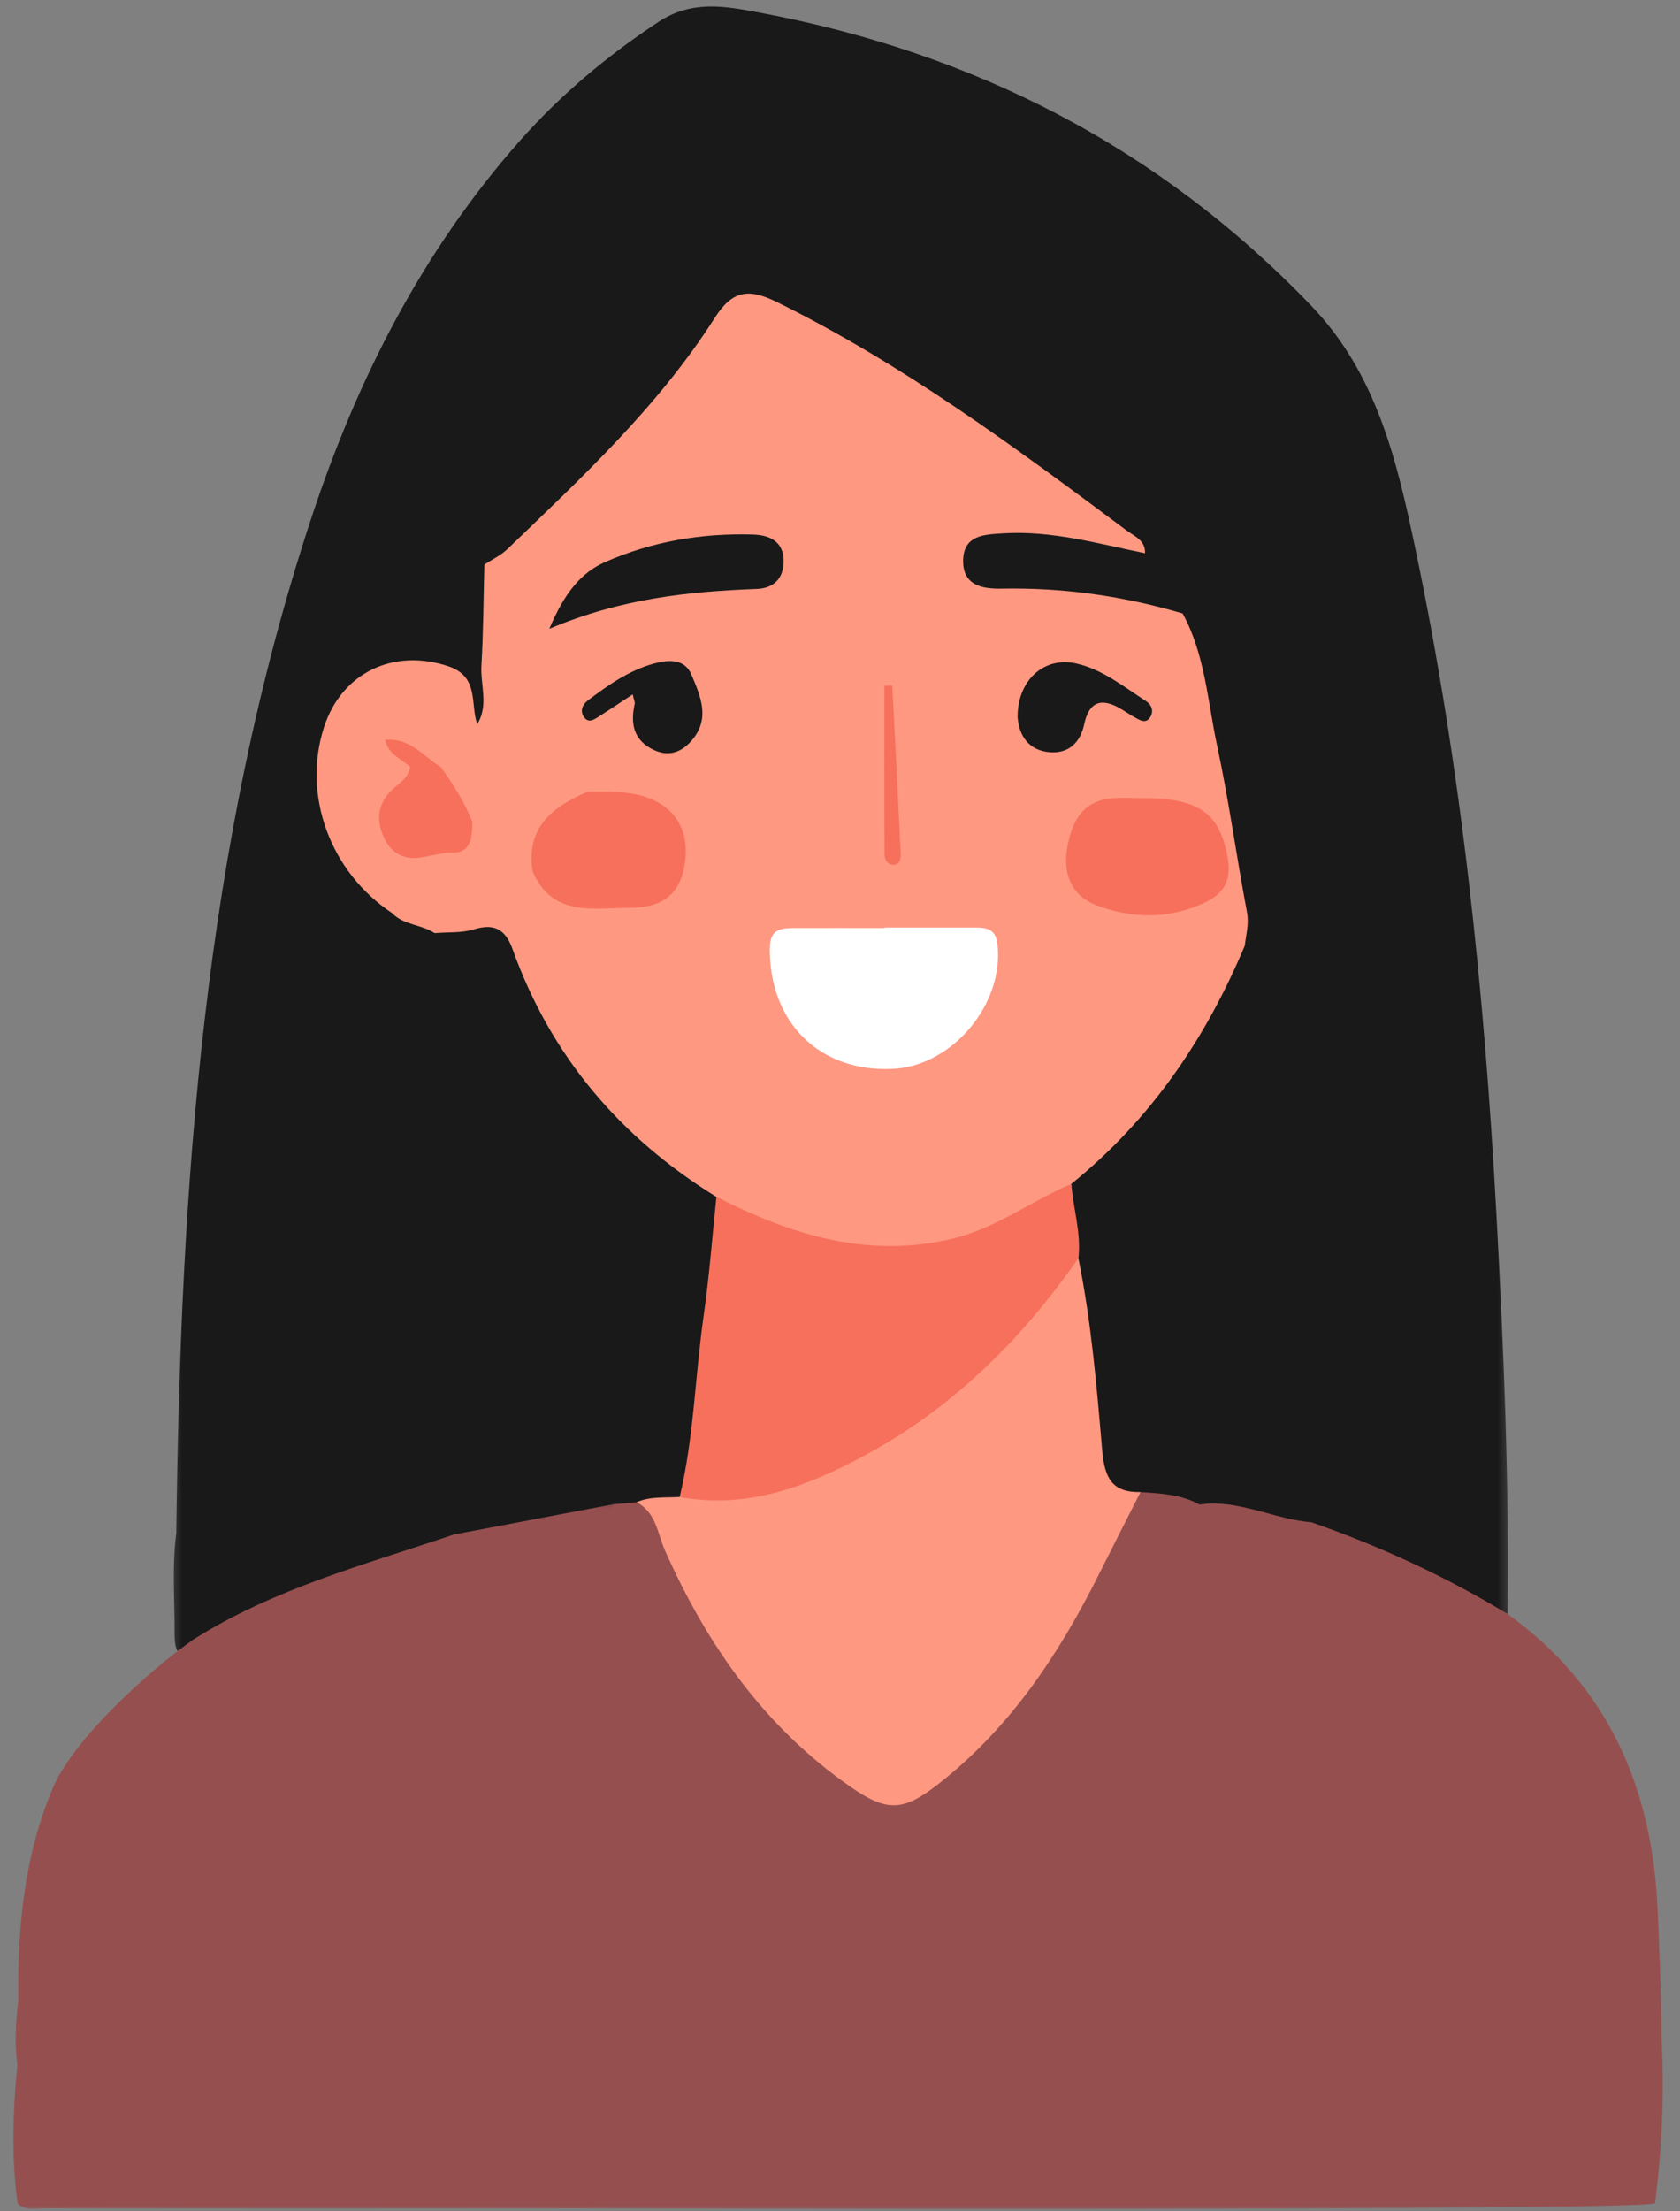
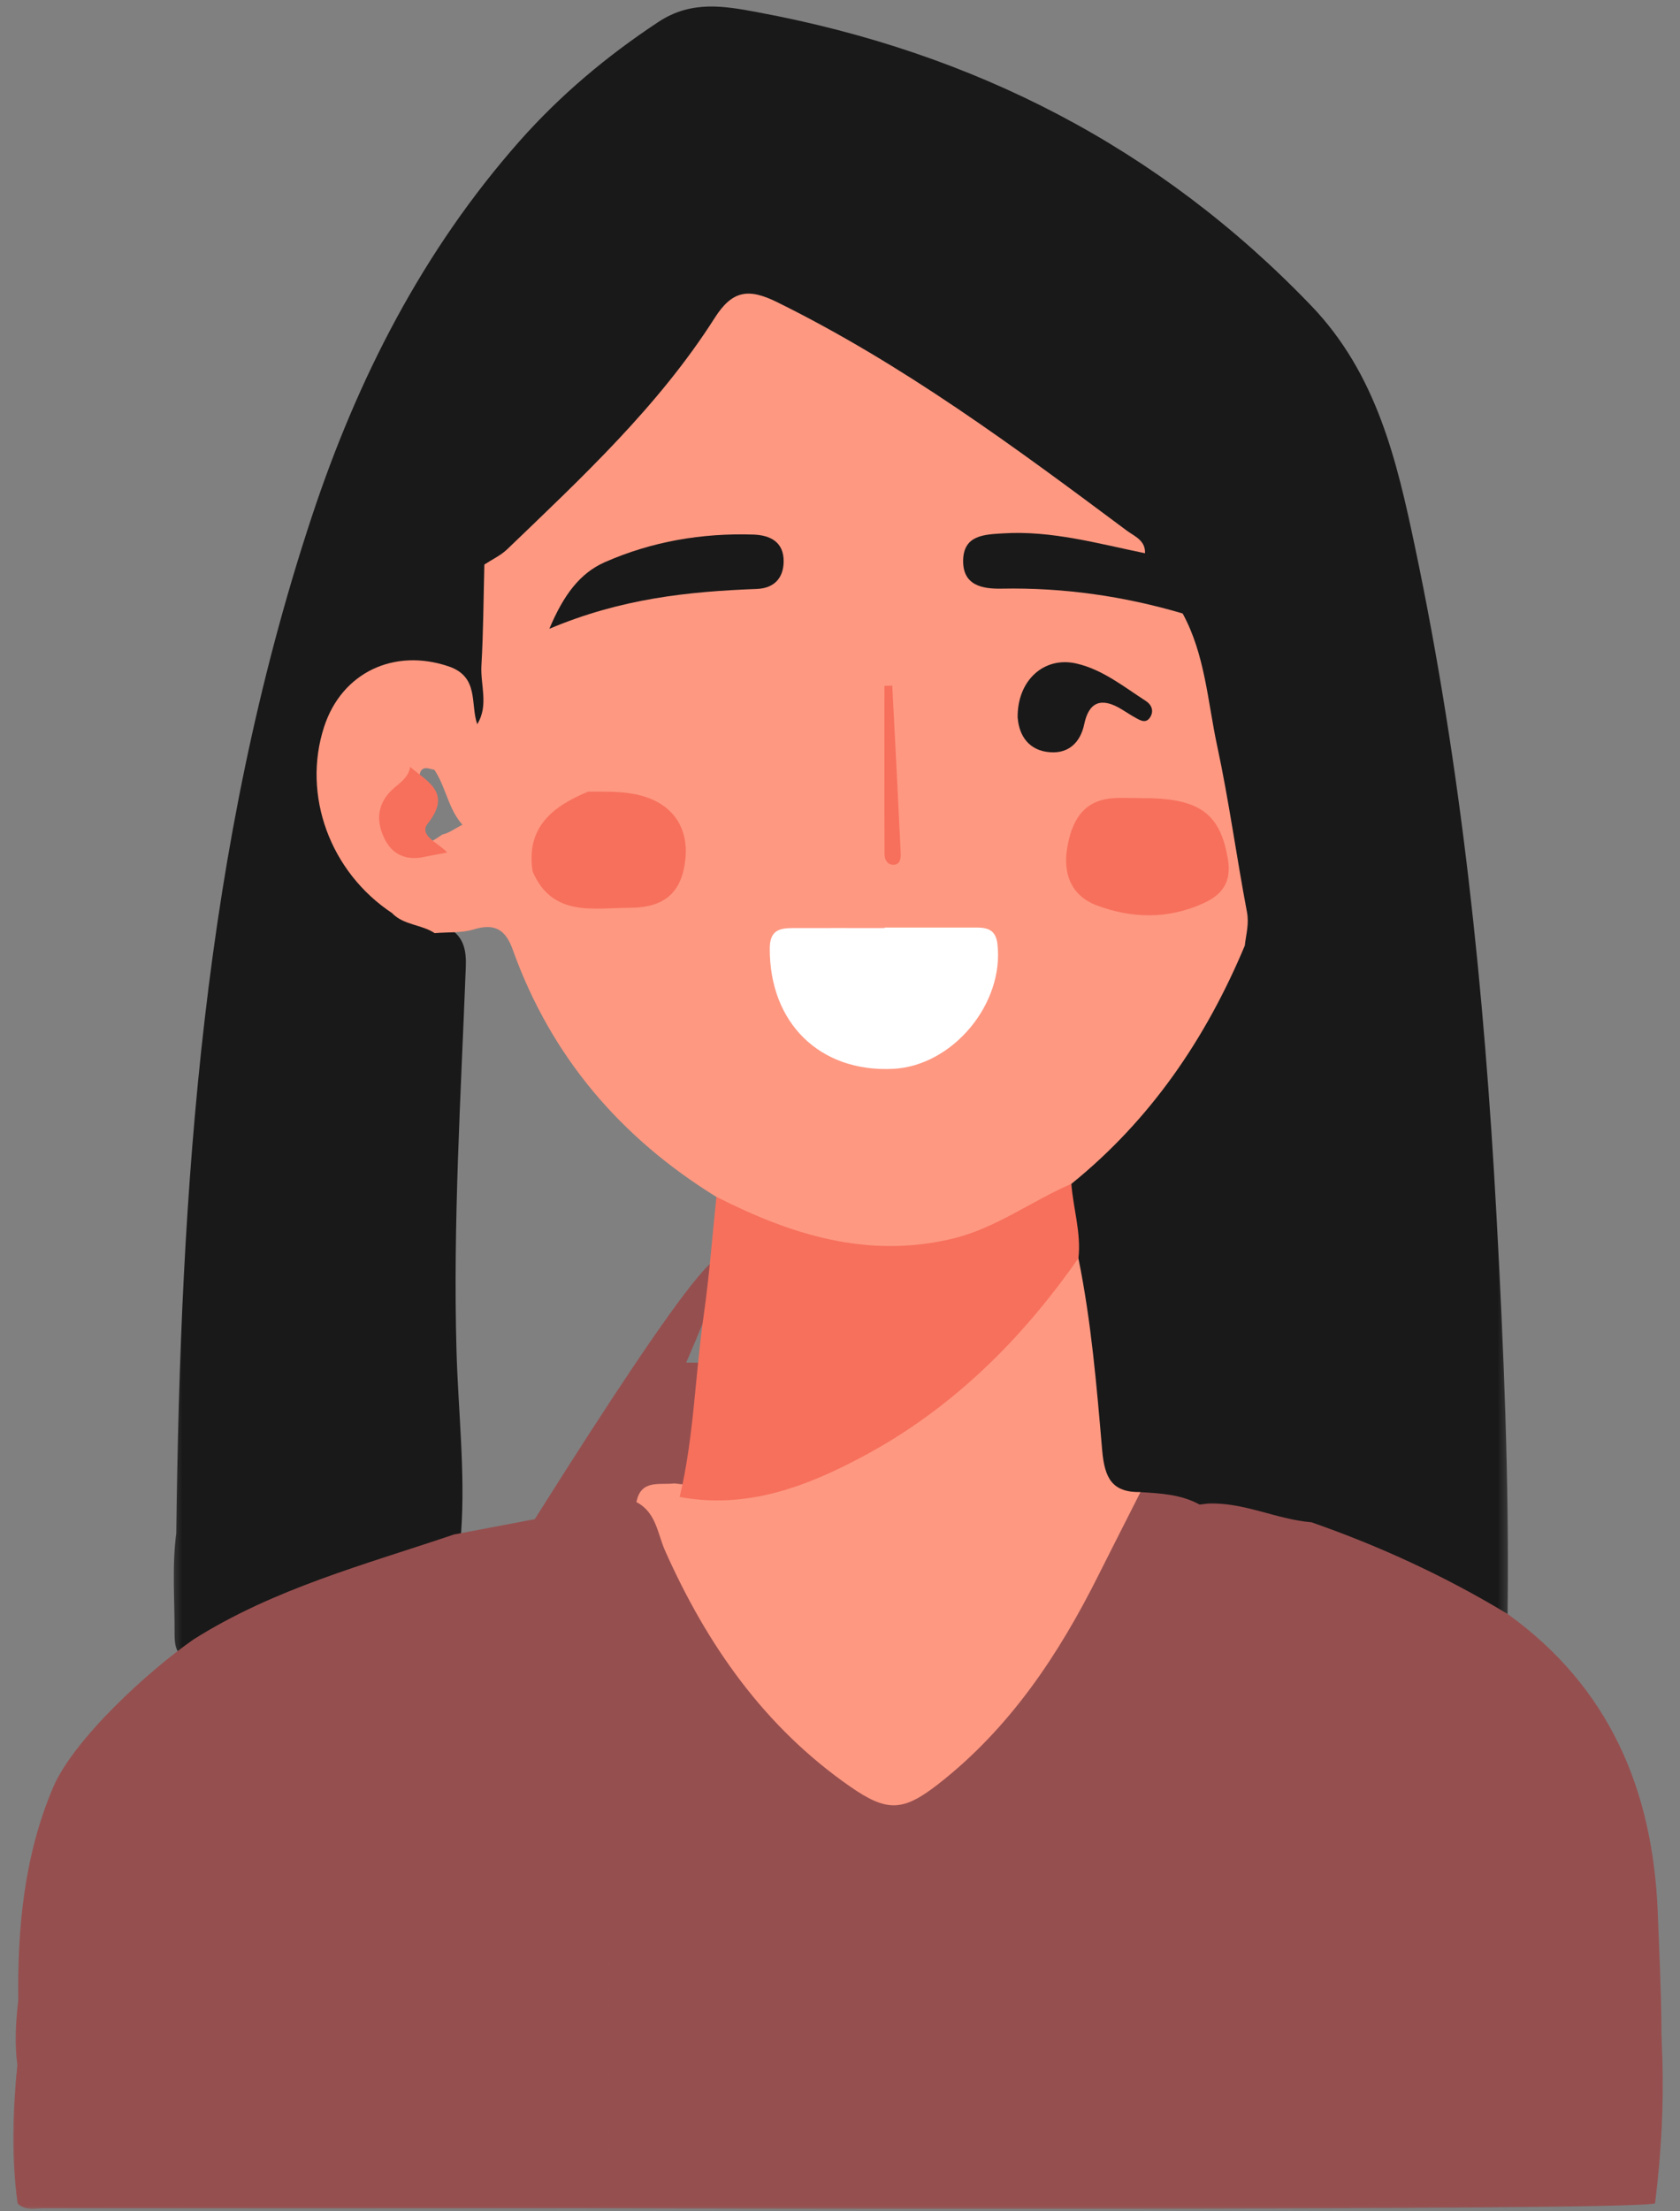
<svg xmlns="http://www.w3.org/2000/svg" width="152" height="200" viewBox="0 0 152 200" fill="none">
  <rect x="0" y="0" width="152" height="200" fill="#808080" stroke="none" />
  <mask id="mask0_1206_56" style="mask-type:luminance" maskUnits="userSpaceOnUse" x="0" y="112" width="152" height="88">
    <path d="M0.943 112.667H151.333V200H0.943V112.667Z" fill="white" />
  </mask>
  <g mask="url(#mask0_1206_56)">
    <path d="M1.594 199.281C6.448 199.255 18.391 178.792 23.245 178.76C23.245 178.76 79.088 84.198 62.083 123.24C74.87 123.266 158.901 126.016 149.745 199.266C149.083 200.005 53.328 199.729 52.536 199.729C36.344 199.745 20.141 199.745 3.948 199.729C3.156 199.729 2.276 199.974 1.594 199.287V199.281Z" fill="#964F4F" />
  </g>
  <mask id="mask1_1206_56" style="mask-type:luminance" maskUnits="userSpaceOnUse" x="15" y="0" width="122" height="150">
    <path d="M15.333 0H136.667V150H15.333V0Z" fill="white" />
  </mask>
  <g mask="url(#mask1_1206_56)">
    <path d="M15.948 138.62C16.333 107.49 18.333 76.573 28.213 46.719C32.349 34.234 38.234 22.698 47 12.771C50.698 8.594 54.906 5.063 59.578 1.979C62.589 -0.005 65.583 0.552 68.641 1.125C88.073 4.745 104.875 13.307 118.651 27.667C124.542 33.812 126.37 41.604 128.026 49.484C132.224 69.417 134.297 89.609 135.396 109.922C136.047 121.932 136.552 133.938 136.401 145.969C135.542 147.016 134.594 146.599 133.698 146.073C129.177 143.401 124.448 141.198 119.448 139.578C118.536 139.281 117.781 138.802 117.552 137.776C116.938 136.406 116.786 134.958 116.75 133.469C116.406 120.016 114.76 106.682 113.005 93.359C112.677 90.896 113.193 88.266 111.854 85.953C110.911 83.042 111.719 79.964 110.922 77.005C109.089 70.135 107.948 63.109 106.177 56.229C106.693 54.724 105.755 53.62 105.12 52.427C105.036 48.516 103.698 45.292 100.552 42.74C91.156 35.115 81.474 27.88 71.297 21.323C67.557 18.912 66.87 19.062 64.594 22.854C59.771 30.891 54.365 38.432 47.214 44.62C45.021 46.511 44.625 49.188 45.135 51.99C45.146 55.646 45.219 59.297 45.089 62.948C45.042 64.182 45.177 65.589 43.641 66.188C42.531 66.172 41.922 65.354 41.672 64.51C40.974 62.203 39.521 61.219 37.161 61.312C34.547 61.422 32.542 62.438 31.312 64.818C28.427 70.401 31.01 78.385 36.667 81.25C37.854 82.339 39.344 82.984 40.62 83.948C42.026 84.771 42.203 86.057 42.141 87.542C41.698 99.073 40.979 110.604 41.302 122.151C41.453 127.594 42.099 133.026 41.729 138.484C41.688 140.162 40.359 140.521 39.141 140.932C34.151 142.609 29.099 144.083 24.292 146.281C22.271 147.208 20.354 148.307 18.359 149.276C16.463 150.193 15.781 149.787 15.792 147.755C15.812 144.714 15.547 141.662 15.953 138.63L15.948 138.62Z" fill="#191919" />
  </g>
  <mask id="mask2_1206_56" style="mask-type:luminance" maskUnits="userSpaceOnUse" x="0" y="138" width="56" height="62">
    <path d="M0.943 138H55.333V200H0.943V138Z" fill="white" />
  </mask>
  <g mask="url(#mask2_1206_56)">
    <path d="M1.573 186.781C1.302 184.838 1.427 182.896 1.646 180.958C3.443 180.896 3.38 182.292 3.453 183.427C3.641 186.375 3.516 189.333 3.542 192.292C3.552 193.125 3.5 193.963 3.693 194.776C3.865 195.51 4.104 196.286 5.062 196.208C5.833 196.146 6.135 195.463 6.188 194.818C6.37 192.797 6.875 190.792 6.682 188.76C6.115 182.833 6.854 177.005 7.812 171.167C9.193 162.766 14.188 156.99 21.151 152.734C29.625 147.562 39.073 145.026 48.724 143.198C50.99 142.76 52.807 142.073 53.188 139.469C53.286 138.802 53.714 138.172 54.438 138.177C55.458 138.187 55.146 139.099 55.13 139.661C55.036 142.234 55.443 144.823 54.901 147.385C54.969 149.958 55.099 152.531 55.099 155.099C55.099 168.906 55.078 182.713 55.052 196.531C55.052 197.448 54.938 198.354 54.87 199.271C54.01 199.771 53.062 199.536 52.156 199.536C40.516 199.557 28.875 199.557 17.245 199.547C16.88 199.521 16.458 199.469 16.401 199.031C15.76 193.948 15.438 188.854 16.287 184.458C15.495 188.318 15.781 192.891 16.167 197.469C16.224 198.229 16.787 199.125 15.583 199.536C10.917 199.401 6.245 199.88 1.594 199.286V199.297C1.161 195.13 1.208 190.958 1.573 186.792V186.781Z" fill="#964F4F" />
  </g>
  <mask id="mask3_1206_56" style="mask-type:luminance" maskUnits="userSpaceOnUse" x="107" y="135" width="45" height="65">
-     <path d="M107.333 135.333H151.333V200H107.333V135.333Z" fill="white" />
-   </mask>
+     </mask>
  <g mask="url(#mask3_1206_56)">
    <path d="M149.787 193.406C150 197.364 148.214 199.349 144.427 199.359C133.255 199.38 122.073 199.359 110.901 199.416C109.188 199.427 108.182 199.245 108.203 197.083C108.375 176.755 108.448 156.416 108.547 136.078C108.771 135.844 109.037 135.765 109.349 135.849C109.677 136.041 110.01 136.302 110.057 136.656C110.537 140.344 113.38 141.047 116.307 141.885C121.531 143.38 126.724 144.932 131.453 147.791C139.589 152.719 143.667 160.161 144.906 169.297C146 177.349 146.448 185.453 145.943 193.588C145.932 193.771 145.88 193.953 145.896 194.135C145.922 194.854 145.75 195.807 146.755 195.875C147.552 195.927 147.615 195.052 147.745 194.432C147.849 193.984 147.828 193.51 147.901 193.052C148.057 192.047 148.208 190.661 149.5 190.995C150.531 191.26 149.943 192.541 149.787 193.401V193.406Z" fill="#964F4F" />
  </g>
  <path d="M103.188 134.948C101.943 137.417 100.677 139.88 99.438 142.359C95.812 149.63 91.38 156.292 84.891 161.359C81.708 163.839 80.271 163.917 76.917 161.583C69.167 156.198 63.974 148.781 60.177 140.26C59.49 138.714 59.37 136.776 57.583 135.859C57.979 133.781 59.667 134.328 61.011 134.167C66.943 134.906 72.375 133.24 77.484 130.458C84.312 126.74 90 121.661 94.667 115.417C95.505 114.302 96.214 112.682 98.167 113.63C99.854 115.599 99.755 118.083 99.974 120.411C100.214 122.875 100.635 125.318 100.787 127.797C100.943 130.401 101.724 132.781 103.188 134.948Z" fill="#FE9881" />
-   <path d="M61.49 135.391C60.177 135.479 58.839 135.318 57.583 135.87C56.901 135.927 56.219 135.985 55.536 136.047C54.828 137.068 53.859 137.682 52.656 137.943C49.677 138.589 46.698 139.208 43.698 139.771C42.625 139.969 41.672 139.849 41.057 138.792C40.859 138.094 40.5 137.401 40.49 136.693C40.318 124.745 39.146 112.802 40.375 100.839C40.854 96.182 40.026 91.443 40.865 86.781C41.089 85.542 40.182 84.979 39.328 84.401C40.583 83.177 42.292 82.984 43.849 82.646C45.958 82.188 46.953 83.688 47.703 85.417C49.505 89.547 51.375 93.609 54.208 97.203C56.865 100.578 60.13 103.203 63.536 105.719C64.552 106.469 65.797 107.057 65.776 108.625C66.005 114.235 64.912 119.745 64.344 125.287C64.094 127.745 63.885 130.214 63.432 132.656C63.193 133.932 62.755 134.927 61.479 135.396L61.49 135.391Z" fill="#191919" />
  <path d="M103.187 134.948C100.62 134.995 99.943 133.682 99.724 131.203C99.224 125.385 98.74 119.542 97.568 113.797C95.583 112.099 95.927 109.854 96.125 107.646C95.932 106.057 96.859 105.047 97.969 104.161C103.437 99.792 107 94.01 110.021 87.838C110.583 86.682 110.922 85.323 112.641 85.479C114.219 87.01 113.807 89.125 114.083 90.969C115.724 101.724 116.573 112.568 117.677 123.38C118.161 128.151 117.406 132.984 118.651 137.682C118.234 138.354 117.62 138.896 116.849 138.703C114.224 138.057 111.307 138.182 109.224 135.995C108.99 136.021 108.766 136.052 108.531 136.078C106.859 135.156 105.021 135.068 103.177 134.953L103.187 134.948Z" fill="#191919" />
  <mask id="mask4_1206_56" style="mask-type:luminance" maskUnits="userSpaceOnUse" x="0" y="135" width="57" height="65">
    <path d="M0.943 135.333H56.667V199.333H0.943V135.333Z" fill="white" />
  </mask>
  <g mask="url(#mask4_1206_56)">
    <path d="M41.068 138.786H41.063L41.083 138.781C41.078 138.786 41.073 138.786 41.068 138.786C45.891 137.87 50.714 136.953 55.542 136.042L54.906 147.38V139.443C53.984 143.557 53.964 143.562 49.604 144.427L49.432 144.463C40.083 146.312 30.969 148.781 22.552 153.495C13.208 158.724 8.854 166.844 8.307 177.234C7.979 183.469 7.859 189.724 7.75 195.963C7.714 198 6.859 198.724 4.891 198.724C2.807 198.724 2.141 197.76 2.172 195.828C2.234 192.042 2.188 188.255 2.182 184.463C2.182 183.271 2.297 182.052 1.656 180.948C1.568 174.359 2.188 167.875 4.771 161.734C6.63 157.286 13.578 151 17.511 148.276C24.787 143.677 33.036 141.505 41.068 138.786Z" fill="#964F4F" />
  </g>
  <path d="M109.234 135.99C112.51 135.833 115.469 137.422 118.661 137.682C124.854 139.844 130.781 142.573 136.401 145.974C145.646 152.625 149.563 161.932 149.99 173.031C150.25 179.828 150.677 186.625 149.786 193.411C149.745 193.047 149.703 192.682 149.661 192.318C149.495 192.302 149.333 192.286 149.167 192.276C149.167 193.495 149.115 194.708 149.177 195.917C149.271 197.906 148.443 198.797 146.401 198.703C144.245 198.609 144.115 197.219 144.224 195.641C144.302 194.542 144.63 193.453 144.661 192.354C144.901 183.031 144.786 173.724 142.443 164.615C139.979 155.016 133.484 149.26 124.406 146.01C119.979 144.427 115.568 142.828 110.911 142.042C109.812 141.854 109.318 141.198 109.286 140.141C109.25 138.76 109.255 137.38 109.234 135.99Z" fill="#964F4F" />
  <mask id="mask5_1206_56" style="mask-type:luminance" maskUnits="userSpaceOnUse" x="0" y="186" width="2" height="14">
    <path d="M0.943 186H2V199.333H0.943V186Z" fill="white" />
  </mask>
  <g mask="url(#mask5_1206_56)">
    <path d="M1.573 186.781C1.583 190.948 1.589 195.12 1.599 199.286C0.995 195.12 1.141 190.948 1.573 186.781Z" fill="#964F4F" />
  </g>
  <path d="M112.646 85.474C109.115 93.922 104.099 101.287 96.927 107.078C93.422 111.917 88.193 113.292 82.724 113.953C77.76 114.552 73.021 113.339 68.417 111.495C66.792 110.844 65.641 109.75 64.812 108.25C56.141 102.896 49.854 95.552 46.396 85.906C45.75 84.083 44.776 83.479 42.87 84.057C41.761 84.396 40.516 84.292 39.328 84.396C38.141 83.609 36.557 83.682 35.505 82.62C35.688 80.995 36.761 81.063 37.917 81.37C39.089 81.672 40.266 81.885 41.479 81.818C43.339 81.714 44.432 80.885 44.297 78.859C44.198 77.344 44.099 75.682 46.021 75.271C48.062 74.839 49.005 76.245 49.599 77.943C50.193 79.302 50.901 80.88 52.469 80.938C54.859 81.026 57.359 81.594 59.661 80.526C60.802 79.995 60.922 78.807 60.745 77.646C60.469 75.839 59.875 74.281 57.979 73.5C56.328 72.818 54.474 73.234 52.859 72.443C51.573 71.287 50.526 71.495 49.422 72.818C47.573 75.016 45.214 75.901 42.354 75.078C40.531 73.62 40.458 71.167 39.156 69.422C40.021 67.63 40.354 65.281 43.172 65.505C44.24 63.807 43.453 61.958 43.557 60.188C43.734 57.151 43.745 54.109 43.823 51.063C44.708 49.198 46.026 47.672 47.505 46.255C53.656 40.37 59.469 34.198 64.245 27.104C65.938 24.589 67.094 24.412 69.906 25.708C81.724 31.177 92.115 38.87 102.406 46.703C103.505 47.531 105.979 48.589 103.672 50.766C102.094 51.479 100.594 50.729 99.078 50.5C96.984 50.177 94.927 49.536 92.787 49.672C91.766 49.734 90.146 49.344 90.13 50.823C90.115 52.063 91.672 51.901 92.62 51.865C95.318 51.766 97.99 52.104 100.589 52.62C102.859 53.068 105.74 52.62 107.005 55.49C109.037 59.219 109.26 63.443 110.125 67.464C111.193 72.427 111.87 77.479 112.818 82.474C113.026 83.547 112.745 84.479 112.63 85.474H112.646Z" fill="#FE9881" />
  <path d="M103.594 50.036C103.656 48.875 102.625 48.495 101.953 47.995C91.833 40.448 81.693 32.937 70.302 27.323C67.74 26.062 66.266 26.239 64.667 28.75C59.573 36.75 52.661 43.172 45.885 49.682C45.297 50.245 44.516 50.604 43.828 51.057C43.568 47.437 44.63 44.724 47.667 42.214C55.031 36.125 60.057 28.057 64.713 19.823C65.984 17.573 66.984 17.047 69.333 18.484C81.344 25.849 92.552 34.307 103.349 43.312C106.016 45.542 105.688 49.182 106.505 52.26C104.583 52.776 103.609 52.031 103.594 50.036Z" fill="#191919" />
  <path d="M48.188 78.813C48.036 78.479 47.88 78.151 47.745 77.813C47.464 77.078 47.375 75.958 46.198 76.458C45.229 76.87 45.552 77.839 45.734 78.635C46.578 82.307 45.984 82.901 42.198 83.281C39.87 83.516 37.802 82.151 35.511 82.609C29.87 78.896 27.312 71.922 29.323 65.74C30.927 60.813 35.661 58.604 40.578 60.266C43.37 61.208 42.536 63.651 43.177 65.5C42.021 66.74 41.589 68.599 39.891 69.38C39.391 70.089 38.511 68.969 38.047 69.787C37.786 70.662 37.552 71.505 36.886 72.203C35.891 73.24 35.724 74.406 36.724 75.589C37.875 76.948 38.948 76.214 40.016 75.479C40.995 75.266 41.698 74.401 42.74 74.354C45.224 74.333 47.422 73.771 49.177 71.745C50.297 70.448 51.797 69.943 53.203 71.589C53.255 72.052 53.302 72.615 52.927 72.87C50.88 74.24 49.677 76.182 48.886 78.458C48.812 78.682 48.453 78.76 48.182 78.807L48.188 78.813Z" fill="#FE9881" />
  <path d="M103.594 50.036C104.563 50.776 105.537 51.521 106.505 52.26C107.172 53.26 107.901 54.245 107.016 55.489C101.672 53.911 96.219 53.135 90.646 53.239C88.87 53.276 87.109 52.953 87.141 50.688C87.182 48.385 89.057 48.344 90.766 48.239C95.167 47.969 99.354 49.172 103.594 50.036Z" fill="#191919" />
  <path d="M16.495 199.198C16.38 199.198 16.266 199.198 16.146 199.188C14.359 192.583 14.958 186.068 17.062 179.62C16.297 186.135 16.651 192.677 16.495 199.198Z" fill="#964F4F" />
  <path d="M134.797 197.714C134.833 191.412 134.422 185.099 135.609 178.276V197.74L134.797 197.714Z" fill="#964F4F" />
  <path d="M64.818 108.245C71.547 111.667 78.469 113.865 86.151 112.037C90.088 111.099 93.297 108.641 96.932 107.073C97.104 109.318 97.828 111.51 97.573 113.792C92.396 121.208 86.094 127.443 78.078 131.724C72.938 134.469 67.536 136.516 61.495 135.391C62.786 129.995 62.885 124.438 63.667 118.974C64.177 115.412 64.443 111.823 64.818 108.245Z" fill="#F7705C" />
  <path d="M80.031 83.891C82.792 83.891 85.557 83.891 88.323 83.891C89.318 83.891 90.083 84.078 90.24 85.344C90.891 90.75 86.214 96.401 80.802 96.672C74.151 96.995 69.609 92.5 69.646 85.76C69.656 84.12 70.537 83.943 71.74 83.938C74.505 83.927 77.266 83.938 80.037 83.938C80.037 83.922 80.037 83.906 80.037 83.891H80.031Z" fill="white" />
  <path d="M103.141 72.187C108.531 72.135 110.401 73.552 111.099 77.729C111.443 79.802 110.547 80.927 108.917 81.677C105.729 83.146 102.422 83.088 99.213 81.88C96.927 81.01 96.161 79.036 96.557 76.682C96.958 74.344 97.917 72.422 100.646 72.198C101.469 72.13 102.307 72.187 103.135 72.187H103.141Z" fill="#F7705C" />
  <path d="M48.188 78.812C47.573 74.818 50.005 72.932 53.208 71.599C54.771 71.609 56.323 71.536 57.865 71.922C60.812 72.661 62.339 74.797 62 77.792C61.672 80.693 60.156 82.099 56.979 82.104C53.677 82.115 49.974 82.963 48.188 78.818V78.812Z" fill="#F7705C" />
  <path d="M49.703 56.87C51.005 53.776 52.479 51.844 54.703 50.854C58.964 48.974 63.505 48.198 68.167 48.349C69.662 48.401 70.927 49 70.901 50.797C70.88 52.328 70 53.203 68.484 53.266C62.312 53.5 56.219 54.12 49.703 56.87Z" fill="#191919" />
  <path d="M92.073 64.963C92 61.542 94.469 59.328 97.406 60.016C99.771 60.562 101.667 62.109 103.667 63.396C104.177 63.724 104.411 64.271 104.088 64.828C103.693 65.505 103.151 65.146 102.672 64.88C102.271 64.656 101.891 64.401 101.495 64.161C99.656 63.031 98.521 63.474 98.099 65.49C97.75 67.161 96.677 68.156 95.021 68.036C93.083 67.906 92.213 66.526 92.083 64.969L92.073 64.963Z" fill="#191919" />
-   <path d="M57.24 62.807C56.068 63.578 55.151 64.188 54.229 64.776C53.771 65.073 53.229 65.469 52.812 64.818C52.474 64.292 52.693 63.724 53.177 63.359C55.016 61.964 56.911 60.636 59.161 60.016C60.438 59.661 61.943 59.552 62.552 61.005C63.359 62.911 64.297 64.979 62.599 66.953C61.672 68.037 60.526 68.469 59.151 67.828C57.323 66.964 57.021 65.464 57.427 63.661C57.458 63.505 57.359 63.323 57.25 62.818L57.24 62.807Z" fill="#191919" />
-   <path d="M37.114 69.37C36.359 68.63 35.167 68.318 34.839 66.912C37.125 66.703 38.328 68.432 39.891 69.385C41 70.953 42.052 72.552 42.739 74.354C42.729 75.896 42.594 77.333 40.464 77.109C37.089 76.156 37.099 76.146 37.614 72.557C37.776 71.464 37.812 70.349 37.114 69.37Z" fill="#F7705C" />
  <path d="M80.729 62C80.99 67.073 81.255 72.141 81.495 77.208C81.516 77.656 81.422 78.213 80.823 78.219C80.286 78.219 80.031 77.74 80.031 77.271C80.01 72.193 80.021 67.109 80.021 62.031C80.255 62.026 80.49 62.016 80.729 62.01V62Z" fill="#F7705C" />
  <path d="M37.114 69.37C38.703 70.724 40.906 71.703 38.703 74.484C37.833 75.578 39.745 76.276 40.458 77.104C39.745 77.245 39.021 77.37 38.312 77.516C36.781 77.828 35.552 77.323 34.844 75.963C34.078 74.495 34.047 72.958 35.26 71.646C35.932 70.927 36.927 70.479 37.109 69.365L37.114 69.37Z" fill="#F7705C" />
  <path d="M99.115 76.323C100.125 74.125 102.167 74.146 104.12 73.964C102.5 74.828 100.484 74.891 99.115 76.323Z" fill="#F7705C" />
  <path d="M107.49 78.875C106.062 80.156 104.427 79.943 102.75 79.526C104.333 79.307 105.906 79.094 107.49 78.875Z" fill="#F7705C" />
  <path d="M60.068 79.156C57.302 80.24 55.177 79.912 53.036 79.344C55.115 78.734 57.214 78.656 60.068 79.156Z" fill="#F7705C" />
</svg>